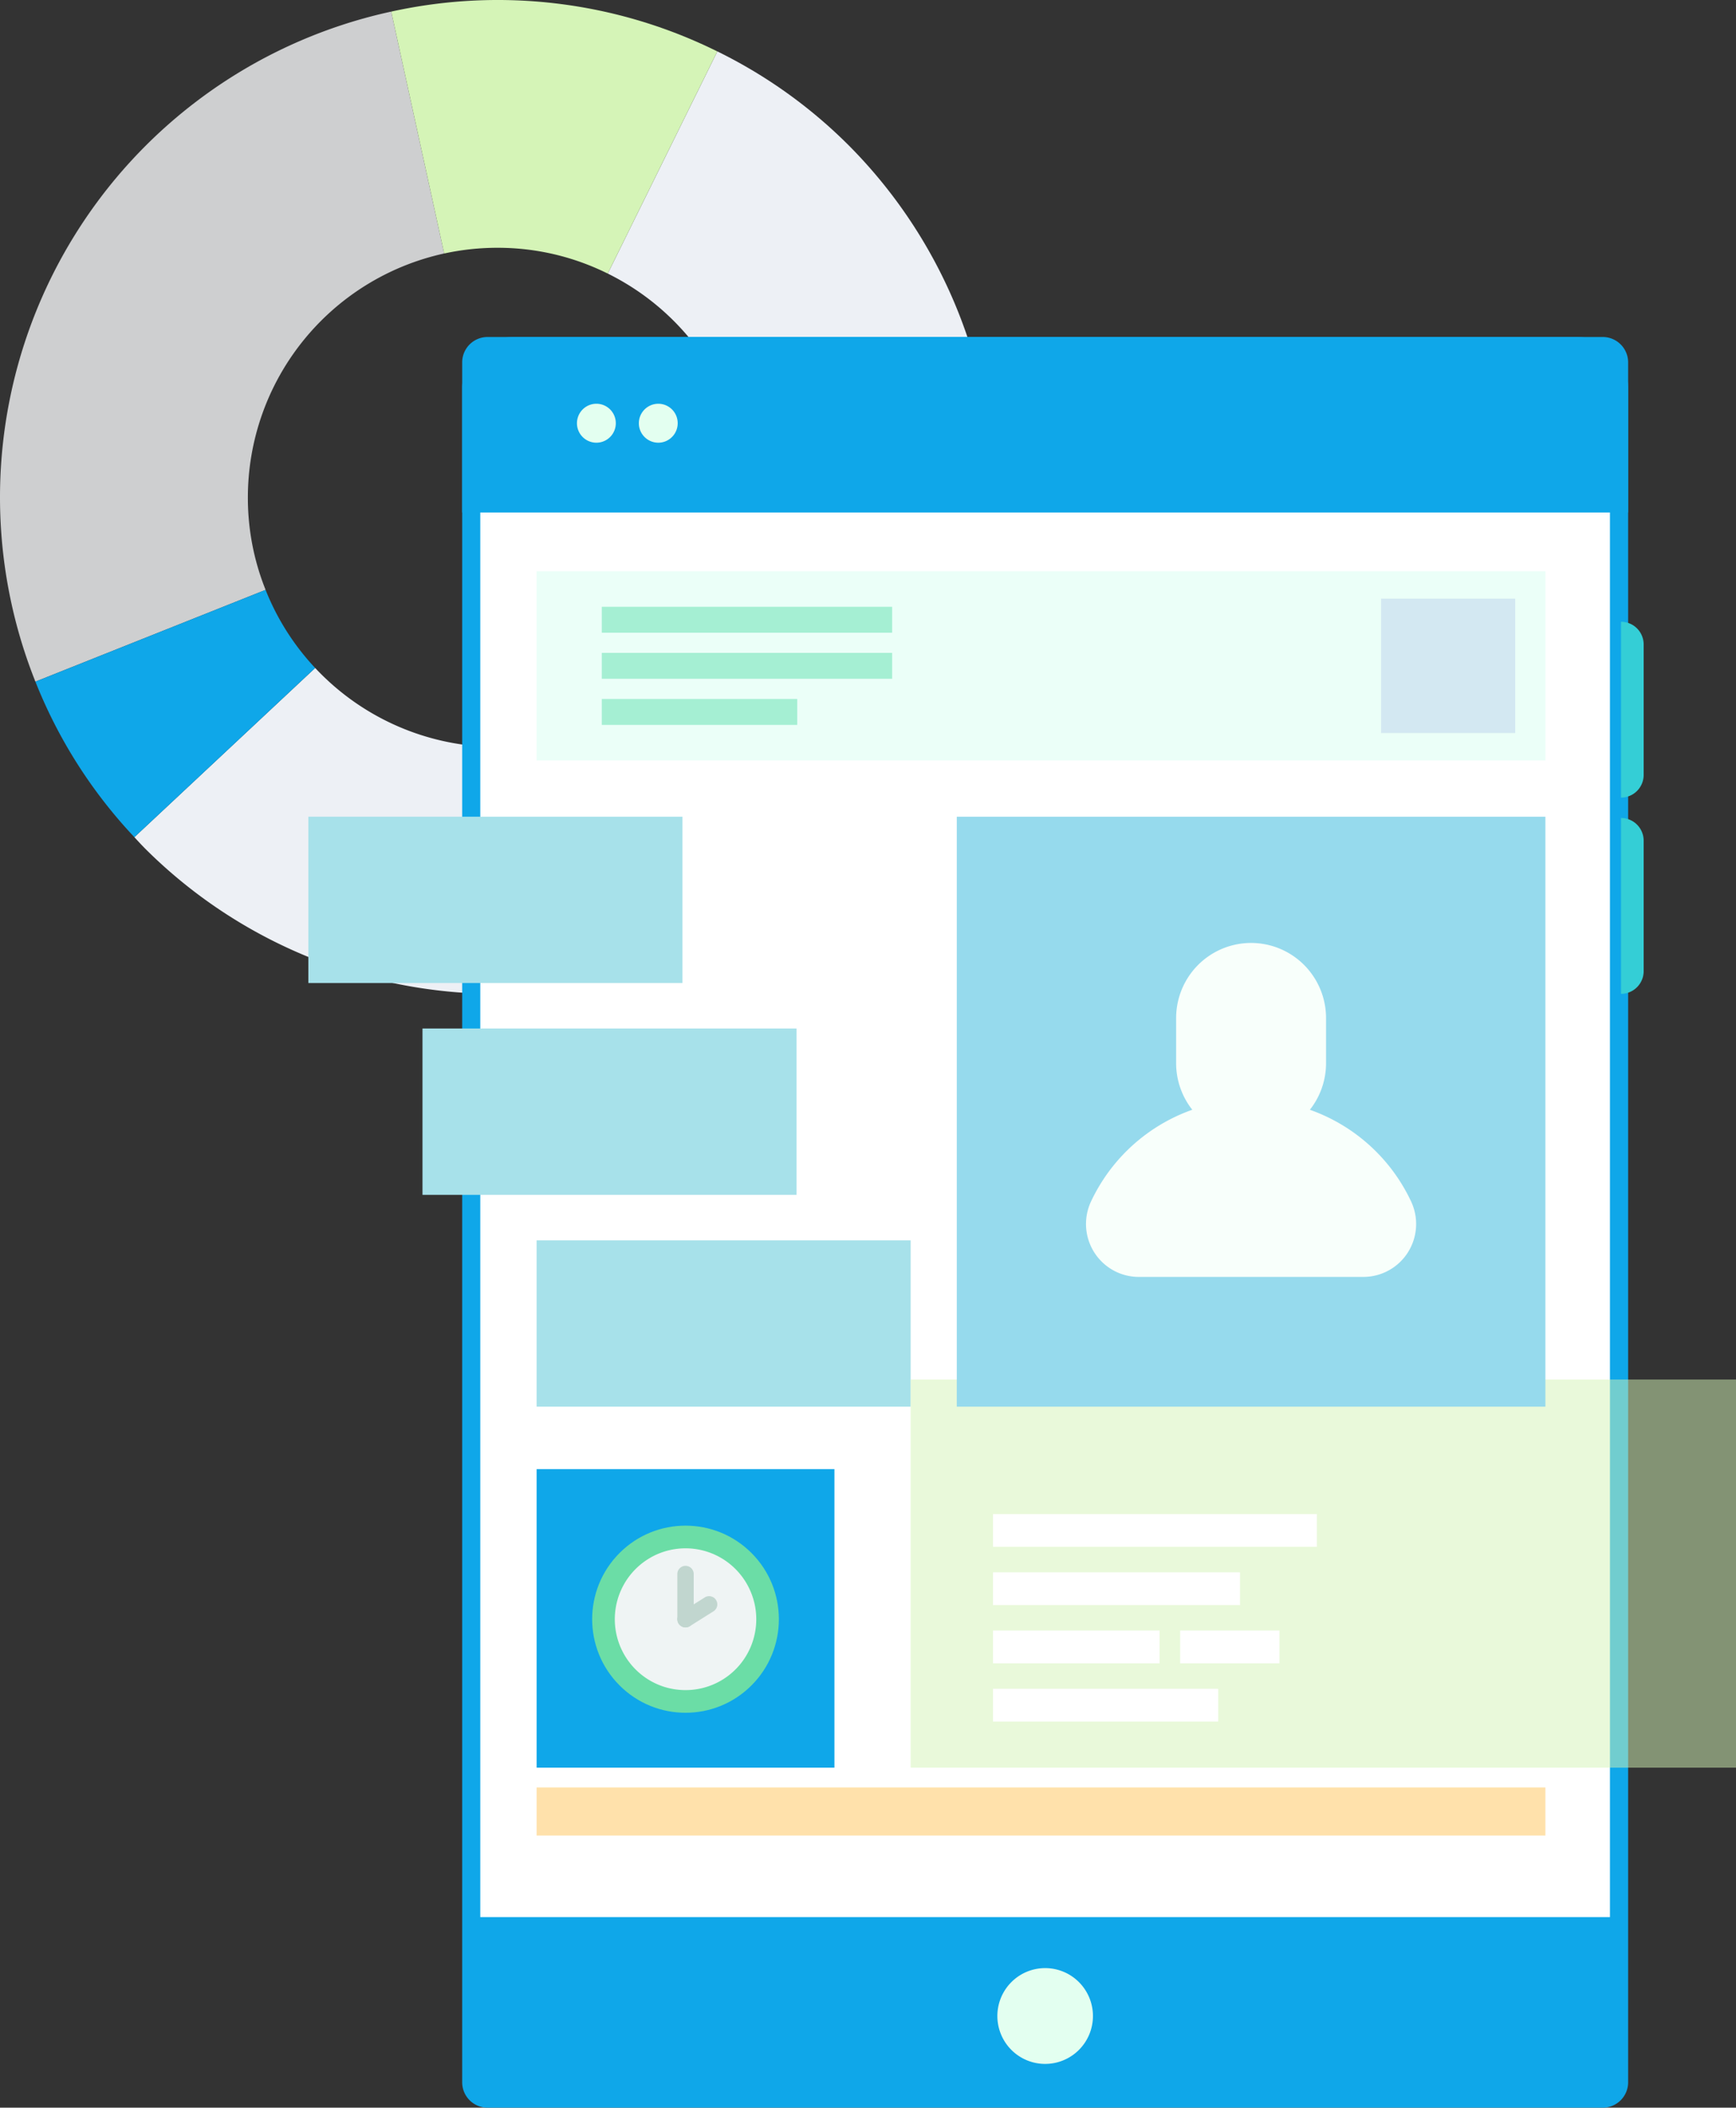
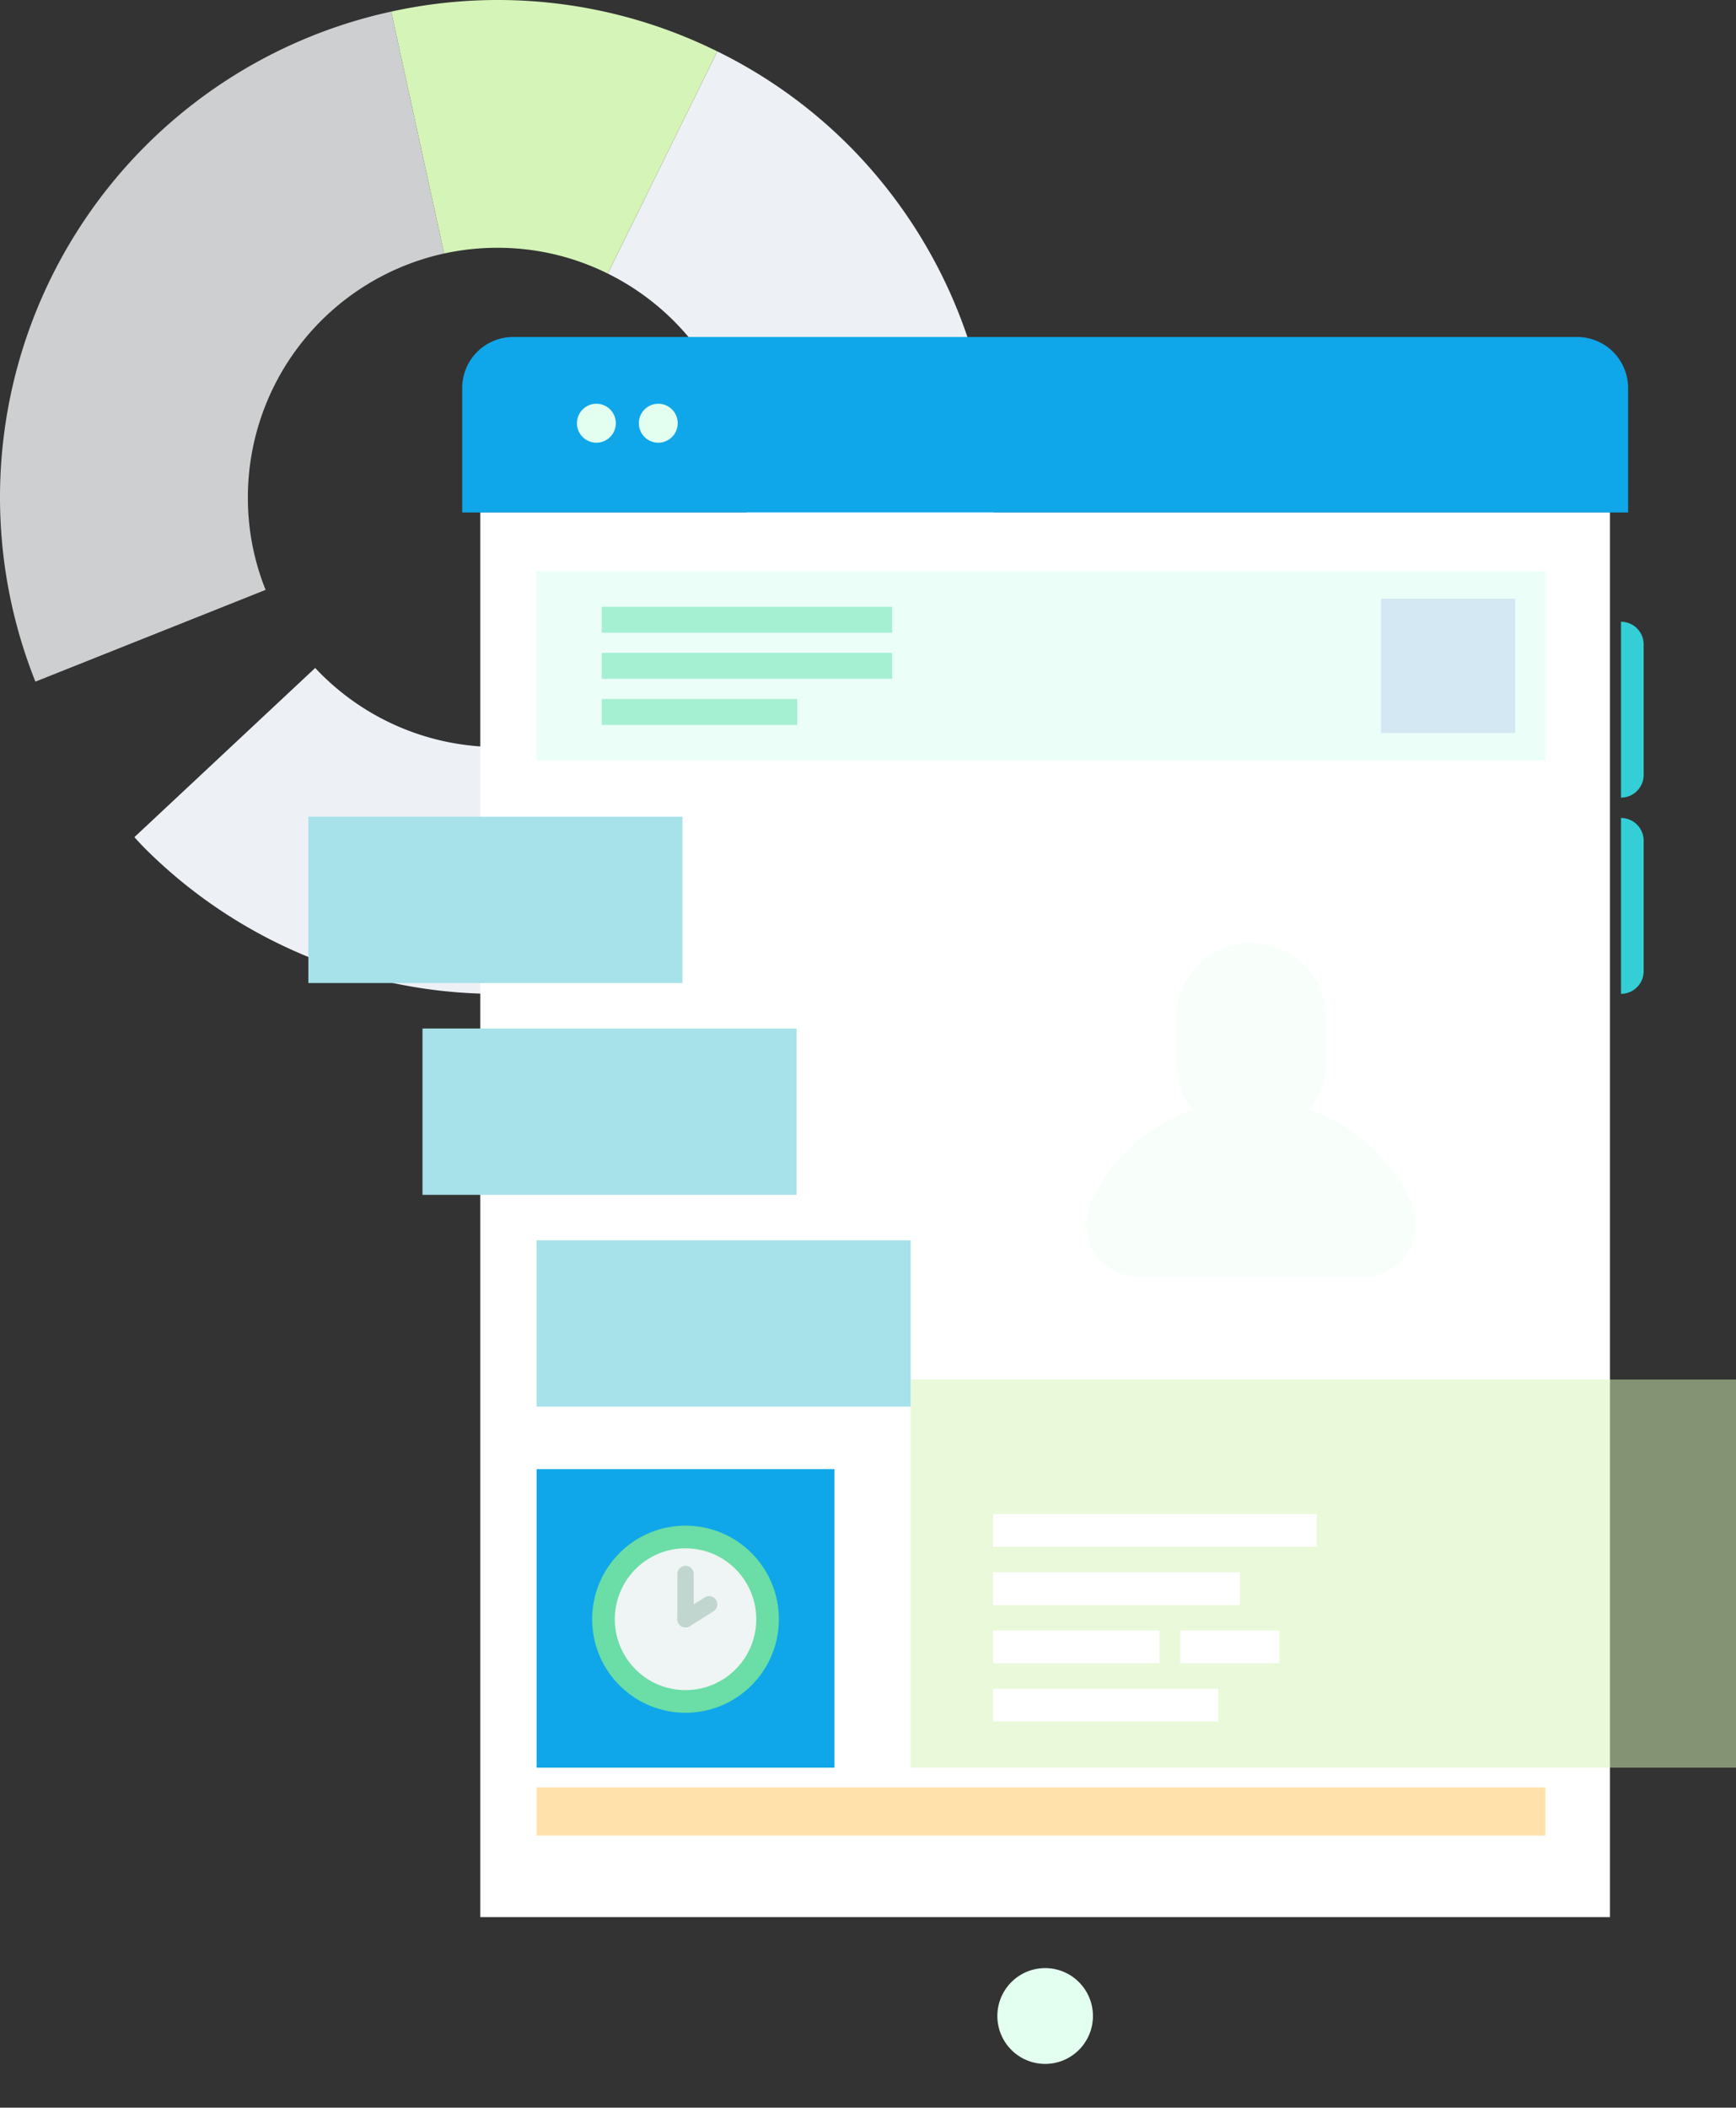
<svg xmlns="http://www.w3.org/2000/svg" width="304" height="369" viewBox="0 0 304 369" fill="none">
  <rect x="0" y="0" width="304" height="369" fill="#333333" stroke="none" />
  <path d="M6.2 119.337A87.046 87.046 0 0134.464 17.705 87.021 87.021 0 0168.506 2.03l9.273 42.35a43.73 43.73 0 00-34.373 42.705 43.237 43.237 0 003.105 16.187L6.2 119.337z" fill="#CECFD0" />
  <path d="M25.512 148.663c-.68-.678-1.33-1.388-1.98-2.096l31.662-29.622A43.7 43.7 0 0089.58 130.71a43.68 43.68 0 0032.599-17.586 43.711 43.711 0 007.385-36.3 43.706 43.706 0 00-23.137-28.929L125.619 9a86.156 86.156 0 0123.064 16.509 87.104 87.104 0 01-.197 122.99 87.078 87.078 0 01-122.974.164z" fill="#EDF0F5" />
  <path d="M87.11 43.379c-3.137 0-6.265.336-9.33 1.004L68.507 2.032a86.645 86.645 0 0157.109 6.97l-19.191 38.895A43.231 43.231 0 0087.11 43.38z" fill="#D5F4B7" />
-   <path d="M23.534 146.569A85.83 85.83 0 016.2 119.339l40.308-16.07a43.278 43.278 0 008.683 13.675l-31.657 29.625zM280.669 59H85.376a4.444 4.444 0 00-4.44 4.448v301.104a4.444 4.444 0 004.44 4.448H280.67a4.444 4.444 0 004.44-4.448V63.448a4.444 4.444 0 00-4.44-4.448z" fill="#0FA7E9" />
  <path d="M285.104 67.94v21.778H80.938V67.94a8.95 8.95 0 012.605-6.314A8.913 8.913 0 0189.836 59h186.37a8.913 8.913 0 016.294 2.627 8.95 8.95 0 012.604 6.314z" fill="#0FA7E9" />
  <path d="M183.022 361.337a8.361 8.361 0 01-7.731-5.177 8.396 8.396 0 011.814-9.14 8.358 8.358 0 0111.836 0 8.4 8.4 0 010 11.861 8.366 8.366 0 01-5.919 2.456zM104.435 77.505a3.398 3.398 0 01-2.405-.998 3.416 3.416 0 01-.997-2.41c.001-.903.359-1.77.997-2.41a3.398 3.398 0 015.806 2.41 3.41 3.41 0 01-.996 2.41 3.398 3.398 0 01-2.405.998zm10.839 0c-.902 0-1.767-.36-2.404-.998a3.414 3.414 0 01-.997-2.41c.001-.903.359-1.77.997-2.408a3.397 3.397 0 015.805 2.409 3.413 3.413 0 01-2.099 3.148c-.413.171-.855.26-1.302.26z" fill="#E3FFF0" />
  <path d="M84.104 89.724h197.822V335.64H84.104V89.724z" fill="#fff" />
  <path d="M119.503 142.982v29.121H54v-29.121h65.503zm39.967 74.167v29.121H93.967v-29.121h65.503zm-19.984-37.084v29.123H73.984v-29.123h65.502z" fill="#A7E1EA" />
  <path d="M93.967 100.009h176.656v33.124H93.967v-33.124z" fill="#EBFFF8" />
  <path d="M241.848 104.803h23.488v23.537h-23.488v-23.537z" fill="#D3E8F2" />
  <path d="M105.382 106.231h50.843v4.539h-50.843v-4.539zm0 8.07h50.843v4.539h-50.843v-4.539zm0 8.072h34.229v4.539h-34.229v-4.539z" fill="#A5EFD3" />
  <path opacity=".5" d="M159.47 241.519H304v67.953H159.47v-67.953z" fill="#D5F4B7" />
  <path d="M173.89 265.072h56.713v5.735H173.89v-5.735zm0 10.197h43.25v5.736h-43.25v-5.736zm0 10.196h29.17v5.736h-29.17v-5.736zm32.774 0h17.384v5.736h-17.384v-5.736zm-32.774 10.199h39.435v5.735H173.89v-5.735z" fill="#fff" />
  <path d="M93.967 257.21h52.154v52.262H93.967V257.21z" fill="#0FA7E9" />
  <path d="M131.604 295.064c6.384-6.397 6.384-16.769 0-23.166-6.384-6.397-16.734-6.397-23.119 0-6.384 6.397-6.384 16.769 0 23.166 6.385 6.398 16.735 6.398 23.119 0z" fill="#6BDDA6" />
  <path d="M132.433 283.479a12.414 12.414 0 01-2.667 7.707 12.373 12.373 0 01-9.719 4.709 12.57 12.57 0 01-3.679-.554 12.388 12.388 0 01-5.746-3.802 12.435 12.435 0 01-1.88-13.122 12.407 12.407 0 014.447-5.268c.432-.289.881-.551 1.345-.785a12.425 12.425 0 015.513-1.294 12.354 12.354 0 016.996 2.17 12.395 12.395 0 014.546 5.753c.561 1.428.847 2.95.844 4.486z" fill="#EFF4F4" />
  <path d="M120.045 284.916a1.434 1.434 0 01-1.432-1.435v-7.948a1.435 1.435 0 012.433-.991c.268.261.423.616.433.991v7.948a1.44 1.44 0 01-.421 1.015 1.43 1.43 0 01-1.013.42z" fill="#C1D6CF" />
  <path d="M120.047 284.916a1.429 1.429 0 01-1.38-1.036 1.442 1.442 0 01.617-1.615l4.119-2.589a1.427 1.427 0 011.088-.194 1.426 1.426 0 01.903.639 1.453 1.453 0 01.18 1.093 1.436 1.436 0 01-.65.895l-4.117 2.589a1.42 1.42 0 01-.76.218z" fill="#C1D6CF" />
-   <path d="M167.546 142.982h103.077V246.27H167.546V142.982z" fill="#96DAED" />
  <path d="M219.084 199.286c-3.481 0-6.82-1.386-9.282-3.852a13.168 13.168 0 01-3.845-9.302v-7.892c0-3.489 1.383-6.835 3.845-9.302a13.117 13.117 0 019.282-3.852c3.482 0 6.821 1.386 9.283 3.852a13.172 13.172 0 013.844 9.302v7.892c0 3.489-1.383 6.835-3.844 9.302a13.118 13.118 0 01-9.283 3.852z" fill="#F8FFFB" />
  <path d="M219.081 192.528a30.918 30.918 0 00-16.58 4.817 31.014 31.014 0 00-11.429 12.964 9.281 9.281 0 003.871 12.088 9.242 9.242 0 004.456 1.159h39.365a9.238 9.238 0 007.8-4.328 9.28 9.28 0 00.525-8.919 31.012 31.012 0 00-11.429-12.963 30.924 30.924 0 00-16.579-4.818z" fill="#F8FFFB" />
  <path d="M270.623 312.937v8.423H93.967v-8.423h176.656z" fill="#FFE1AB" />
  <path d="M283.863 139.642v-30.789c1.052 0 2.06.419 2.804 1.164a3.977 3.977 0 011.162 2.811v22.837a3.977 3.977 0 01-3.966 3.977zm0 34.354v-30.788c1.052 0 2.06.419 2.804 1.164a3.977 3.977 0 011.162 2.81v22.838c0 .522-.102 1.039-.302 1.521a3.966 3.966 0 01-3.664 2.455z" fill="#34CED6" />
</svg>